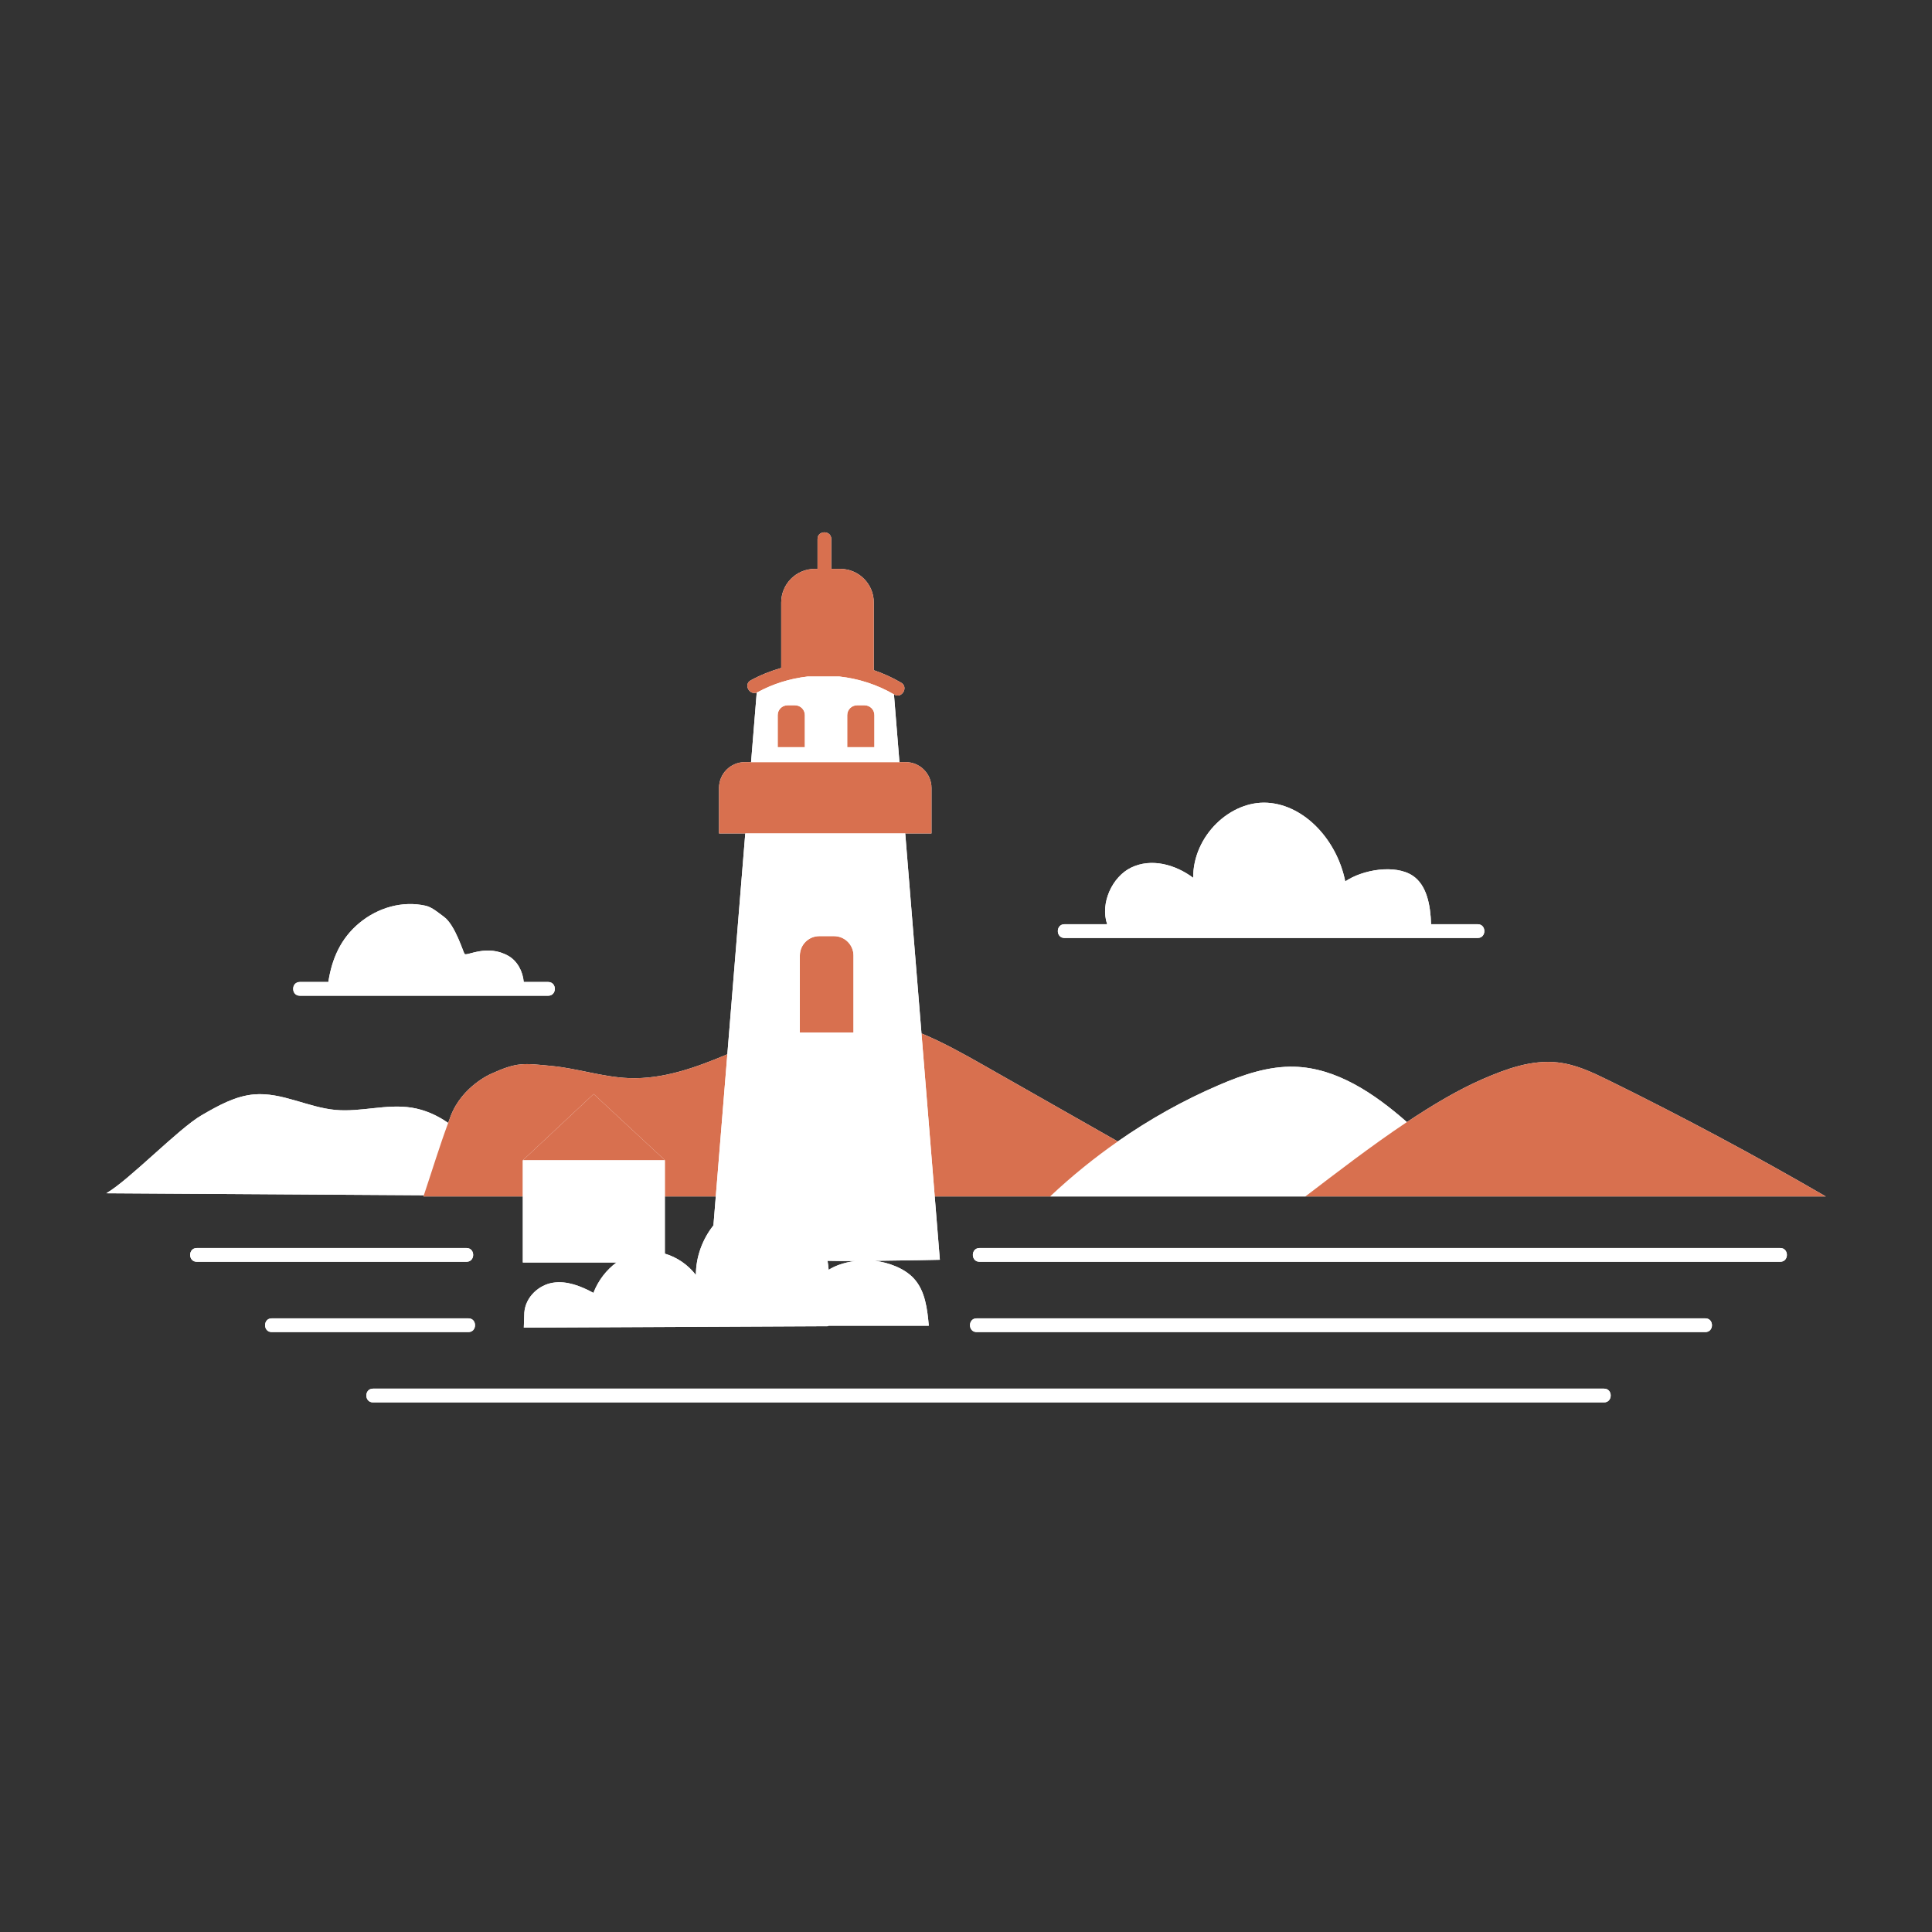
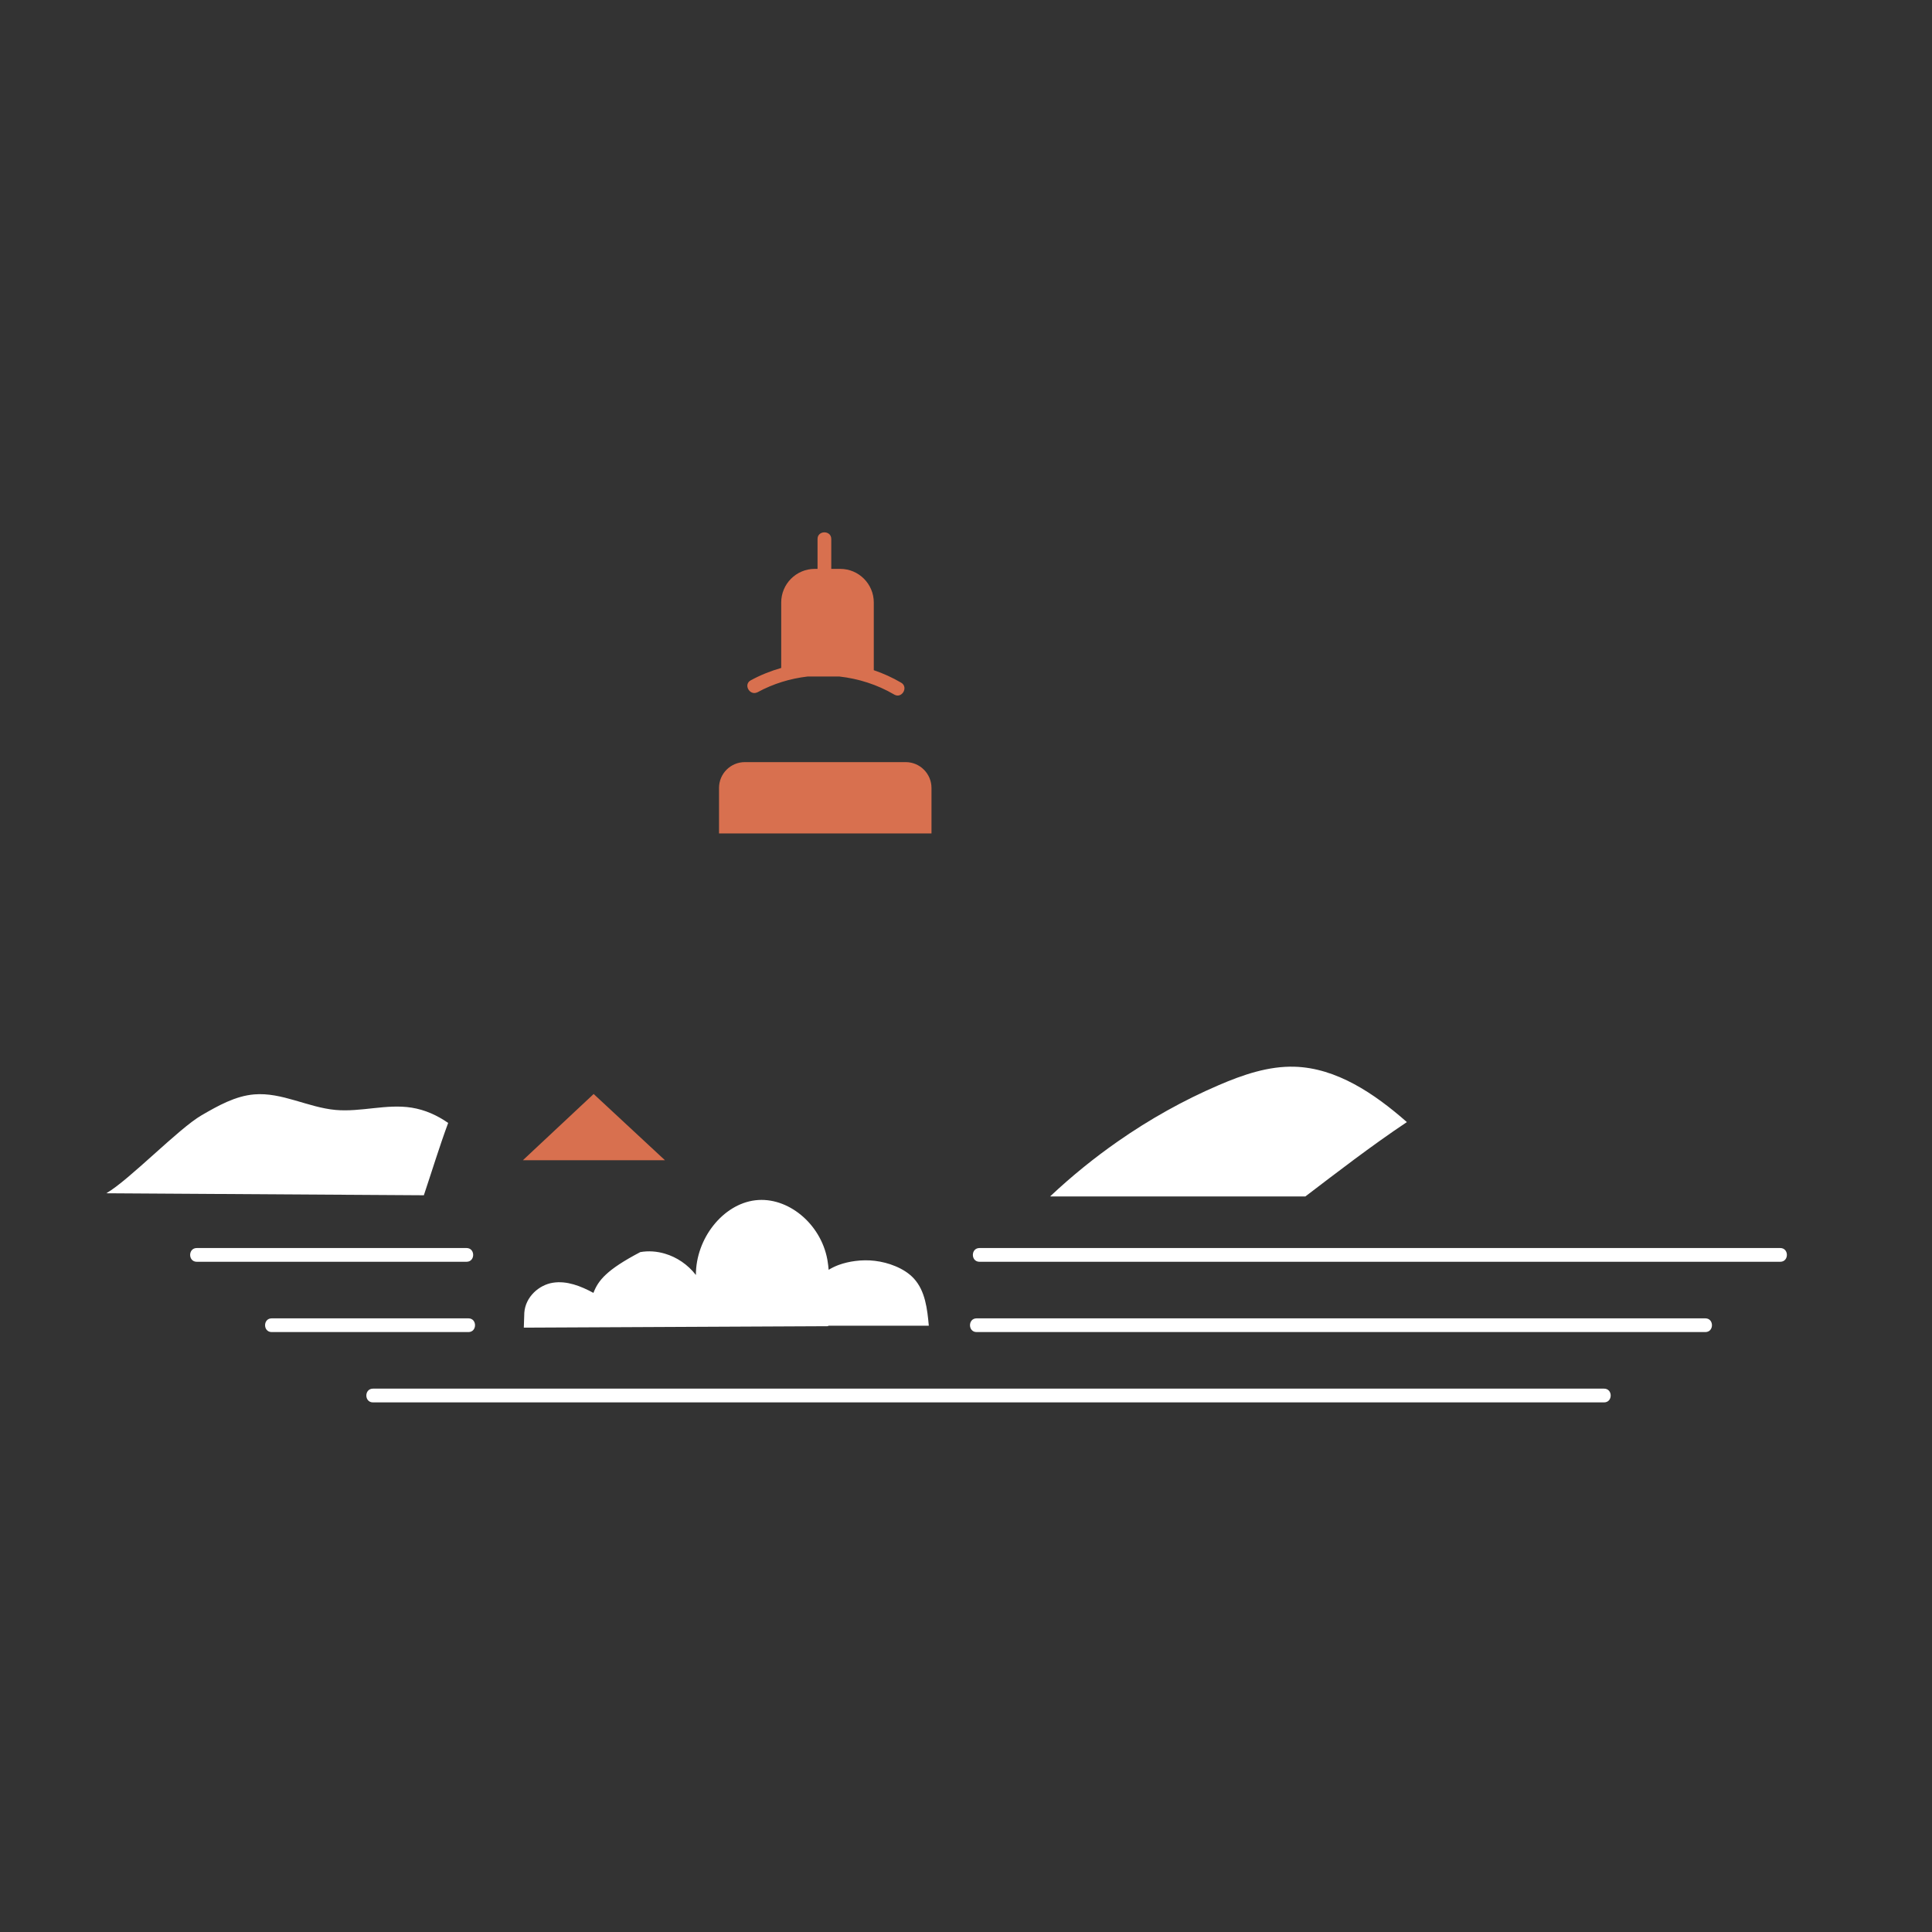
<svg xmlns="http://www.w3.org/2000/svg" width="500" viewBox="0 0 375 375" height="500" preserveAspectRatio="xMidYMid meet">
  <rect x="0" y="0" width="375" height="375" fill="#333333" stroke="none" />
  <defs>
    <clipPath id="9bbdc12d34">
-       <path d="M 20.633 103 L 354.383 103 L 354.383 272.316 L 20.633 272.316 Z M 20.633 103 " clip-rule="nonzero" />
-     </clipPath>
+       </clipPath>
    <clipPath id="4d30db678a">
      <path d="M 20.633 207 L 347 207 L 347 272.316 L 20.633 272.316 Z M 20.633 207 " clip-rule="nonzero" />
    </clipPath>
    <clipPath id="67e4534b2d">
-       <path d="M 82 136 L 354.383 136 L 354.383 233 L 82 233 Z M 82 136 " clip-rule="nonzero" />
-     </clipPath>
+       </clipPath>
  </defs>
  <g clip-path="url(#9bbdc12d34)">
-     <path fill="#ffffff" d="M 82.195 232.227 L 101.48 232.227 L 101.48 245.047 L 119.668 245.047 C 117.715 246.48 116.113 248.535 115.184 250.949 C 112.727 249.617 110.016 248.551 107.316 248.977 C 104.617 249.402 101.996 251.719 101.77 254.781 L 101.672 257.695 L 160.758 257.414 L 160.754 257.32 L 180.281 257.32 C 179.988 254.082 179.594 250.594 177.41 248.191 C 176.426 247.105 175.137 246.328 173.785 245.766 C 172.516 245.234 171.168 244.891 169.801 244.727 C 176 244.664 182.426 244.52 182.426 244.52 L 181.43 232.227 L 354.379 232.227 C 340.629 224.25 326.523 216.703 312.094 209.617 C 309.031 208.117 305.852 206.602 302.332 206.215 C 297.258 205.652 292.277 207.5 287.734 209.473 C 283.059 211.508 278.055 214.477 273.074 217.797 C 266.715 212.199 259.375 207.297 251.297 207.051 C 246.23 206.898 241.266 208.598 236.539 210.633 C 229.719 213.562 223.156 217.23 216.961 221.555 C 208.293 216.629 199.625 211.707 190.957 206.781 C 187.047 204.562 183.023 202.312 178.859 200.586 L 175.707 161.773 L 180.801 161.773 L 180.801 152.941 C 180.801 150.172 178.555 147.926 175.789 147.926 L 174.582 147.926 L 173.516 134.781 C 173.531 134.793 173.551 134.801 173.57 134.812 C 175.051 135.684 176.395 133.379 174.914 132.508 C 173.219 131.516 171.438 130.707 169.602 130.082 L 169.602 116.941 C 169.602 113.34 166.68 110.418 163.082 110.418 L 161.348 110.418 C 161.348 108.484 161.348 106.551 161.348 104.617 C 161.348 102.898 158.684 102.898 158.684 104.617 C 158.684 106.551 158.684 108.484 158.684 110.418 L 158.152 110.418 C 154.551 110.418 151.633 113.34 151.633 116.941 L 151.633 129.648 C 149.594 130.23 147.605 131.023 145.719 132.051 C 144.273 132.836 145.449 134.977 146.879 134.43 L 145.781 147.926 L 144.574 147.926 C 141.809 147.926 139.562 150.172 139.562 152.941 L 139.562 161.773 L 144.656 161.773 L 141.176 204.637 C 134.957 207.246 128.695 209.512 122.059 209.258 C 117.02 209.062 112.141 207.395 107.121 206.906 C 101.566 206.371 100.406 206.121 95.324 208.422 C 95.324 208.422 89.715 210.793 87.477 216.625 C 87.305 217.066 87.152 217.516 86.988 217.961 C 84.863 216.484 82.523 215.418 79.902 214.996 C 75.023 214.219 70.043 215.887 65.121 215.438 C 59.762 214.949 54.699 211.973 49.34 212.422 C 45.66 212.73 42.328 214.621 39.133 216.469 C 34.66 219.055 25.105 229.027 20.633 231.613 L 82.27 232 C 82.246 232.074 82.223 232.148 82.195 232.227 Z M 166.008 244.758 C 164.914 244.898 163.832 245.145 162.793 245.523 C 162.121 245.773 161.457 246.09 160.84 246.469 C 160.793 245.883 160.723 245.301 160.625 244.723 C 161.992 244.758 163.891 244.766 166.008 244.758 Z M 129.047 232.227 L 138.934 232.227 L 138.477 237.848 C 136.379 240.488 135.066 243.922 135.074 247.477 C 133.504 245.445 131.359 244.012 129.047 243.332 Z M 206.613 179.391 C 209.375 179.391 212.137 179.391 214.898 179.391 C 213.504 175.285 215.891 170.18 219.551 168.402 C 223.438 166.523 228.066 167.754 231.594 170.379 C 231.551 162.219 238.82 155.348 246.055 155.816 C 253.293 156.289 259.523 163.121 261.113 171.082 C 264.473 168.785 270.793 167.723 274.184 169.961 C 276.918 171.762 277.656 175.637 277.773 179.391 C 280.789 179.391 283.805 179.391 286.824 179.391 C 288.539 179.391 288.539 182.059 286.824 182.059 C 280.906 182.059 274.992 182.059 269.074 182.059 C 248.254 182.059 227.434 182.059 206.613 182.059 C 204.895 182.059 204.898 179.391 206.613 179.391 Z M 58.191 190.605 C 60.039 190.605 61.883 190.605 63.73 190.605 C 64.41 186.117 66.133 182.137 69.781 179.129 C 73.336 176.191 78.094 174.777 82.645 175.809 C 83.867 176.09 85.18 177.227 86.191 177.969 C 88.379 179.578 89.949 184.953 90.184 185.168 C 90.668 185.613 94.57 183.199 98.672 185.535 C 100.434 186.539 101.484 188.562 101.656 190.605 C 103.238 190.605 104.824 190.605 106.406 190.605 C 108.125 190.605 108.121 193.27 106.406 193.27 C 102.875 193.27 99.34 193.27 95.809 193.27 C 83.27 193.27 70.73 193.27 58.191 193.27 C 56.477 193.27 56.477 190.605 58.191 190.605 Z M 331.004 258.555 C 329.312 258.555 327.625 258.555 325.934 258.555 C 317.262 258.555 308.586 258.555 299.914 258.555 C 281.578 258.555 263.242 258.555 244.91 258.555 C 226.461 258.555 208.012 258.555 189.562 258.555 C 187.848 258.555 187.848 255.891 189.562 255.891 C 199.926 255.891 210.289 255.891 220.652 255.891 C 238.988 255.891 257.32 255.891 275.656 255.891 C 292.418 255.891 309.176 255.891 325.934 255.891 C 327.625 255.891 329.312 255.891 331.004 255.891 C 332.719 255.891 332.719 258.555 331.004 258.555 Z M 345.547 244.91 C 334.137 244.91 322.727 244.91 311.312 244.91 C 291.113 244.91 270.914 244.91 250.715 244.91 C 230.52 244.91 210.32 244.91 190.121 244.91 C 188.402 244.91 188.406 242.242 190.121 242.242 C 201.531 242.242 212.945 242.242 224.355 242.242 C 244.555 242.242 264.754 242.242 284.953 242.242 C 305.152 242.242 325.352 242.242 345.547 242.242 C 347.266 242.242 347.262 244.91 345.547 244.91 Z M 90.918 258.555 C 78.191 258.555 65.465 258.555 52.738 258.555 C 51.023 258.555 51.023 255.891 52.738 255.891 C 65.465 255.891 78.191 255.891 90.918 255.891 C 92.633 255.891 92.629 258.555 90.918 258.555 Z M 78.918 244.91 C 65.344 244.91 51.77 244.91 38.195 244.91 C 36.477 244.91 36.48 242.242 38.195 242.242 C 42.074 242.242 45.949 242.242 49.828 242.242 C 63.406 242.242 76.98 242.242 90.555 242.242 C 92.273 242.242 92.27 244.91 90.555 244.91 C 86.676 244.91 82.797 244.91 78.918 244.91 Z M 311.348 272.203 C 293.859 272.203 276.371 272.203 258.883 272.203 C 227.883 272.203 196.879 272.203 165.879 272.203 C 134.715 272.203 103.555 272.203 72.395 272.203 C 70.676 272.203 70.68 269.535 72.395 269.535 C 89.883 269.535 107.371 269.535 124.859 269.535 C 155.859 269.535 186.863 269.535 217.863 269.535 C 249.027 269.535 280.188 269.535 311.348 269.535 C 313.066 269.535 313.062 272.203 311.348 272.203 Z M 311.348 272.203 " fill-opacity="1" fill-rule="nonzero" />
-   </g>
+     </g>
  <path fill="#d8704f" d="M 180.801 152.941 L 180.801 161.773 L 139.562 161.773 L 139.562 152.941 C 139.562 150.172 141.809 147.926 144.574 147.926 L 175.789 147.926 C 178.555 147.926 180.801 150.172 180.801 152.941 Z M 101.488 225.203 L 129.07 225.203 L 115.227 212.344 Z M 146.879 134.43 C 146.938 134.406 147 134.387 147.062 134.352 C 150.086 132.707 153.387 131.699 156.754 131.312 L 162.934 131.312 C 166.633 131.727 170.254 132.879 173.516 134.781 C 173.531 134.793 173.551 134.801 173.57 134.812 C 175.051 135.684 176.395 133.379 174.914 132.508 C 173.219 131.516 171.438 130.707 169.602 130.082 L 169.602 116.941 C 169.602 113.34 166.68 110.418 163.082 110.418 L 161.348 110.418 C 161.348 108.484 161.348 106.551 161.348 104.617 C 161.348 102.898 158.684 102.898 158.684 104.617 C 158.684 106.551 158.684 108.484 158.684 110.418 L 158.152 110.418 C 154.551 110.418 151.633 113.34 151.633 116.941 L 151.633 129.648 C 149.594 130.23 147.605 131.023 145.719 132.051 C 144.273 132.836 145.449 134.977 146.879 134.43 Z M 146.879 134.43 " fill-opacity="1" fill-rule="nonzero" />
  <g clip-path="url(#4d30db678a)">
-     <path fill="#ffffff" d="M 82.27 232 L 20.633 231.613 C 25.105 229.027 34.66 219.055 39.133 216.469 C 42.328 214.621 45.66 212.73 49.34 212.422 C 54.699 211.973 59.762 214.949 65.121 215.438 C 70.043 215.887 75.023 214.219 79.902 214.996 C 82.523 215.418 84.863 216.484 86.988 217.961 C 85.277 222.594 83.836 227.32 82.27 232 Z M 253.375 232.227 C 259.262 227.742 266.145 222.422 273.074 217.797 C 266.715 212.199 259.375 207.297 251.297 207.051 C 246.23 206.898 241.266 208.598 236.539 210.633 C 229.719 213.562 223.156 217.23 216.961 221.555 C 212.391 224.742 208.02 228.285 203.898 232.156 L 203.879 232.227 Z M 345.547 242.242 C 325.352 242.242 305.152 242.242 284.953 242.242 C 264.754 242.242 244.555 242.242 224.355 242.242 C 212.945 242.242 201.531 242.242 190.121 242.242 C 188.406 242.242 188.402 244.91 190.121 244.91 C 210.32 244.91 230.52 244.91 250.715 244.91 C 270.914 244.91 291.113 244.91 311.312 244.91 C 322.727 244.91 334.137 244.91 345.547 244.91 C 347.262 244.91 347.266 242.242 345.547 242.242 Z M 90.555 244.91 C 92.27 244.91 92.273 242.242 90.555 242.242 C 76.98 242.242 63.406 242.242 49.828 242.242 C 45.949 242.242 42.074 242.242 38.195 242.242 C 36.48 242.242 36.477 244.91 38.195 244.91 C 51.77 244.91 65.344 244.91 78.918 244.91 C 82.797 244.91 86.676 244.91 90.555 244.91 Z M 331.004 255.891 C 329.312 255.891 327.625 255.891 325.934 255.891 C 309.176 255.891 292.418 255.891 275.656 255.891 C 257.32 255.891 238.988 255.891 220.652 255.891 C 210.289 255.891 199.926 255.891 189.562 255.891 C 187.848 255.891 187.848 258.555 189.562 258.555 C 208.012 258.555 226.461 258.555 244.91 258.555 C 263.242 258.555 281.578 258.555 299.914 258.555 C 308.586 258.555 317.262 258.555 325.934 258.555 C 327.625 258.555 329.312 258.555 331.004 258.555 C 332.719 258.555 332.719 255.891 331.004 255.891 Z M 90.918 255.891 C 78.191 255.891 65.465 255.891 52.738 255.891 C 51.023 255.891 51.023 258.555 52.738 258.555 C 65.465 258.555 78.191 258.555 90.918 258.555 C 92.629 258.555 92.633 255.891 90.918 255.891 Z M 311.348 269.535 C 280.188 269.535 249.027 269.535 217.863 269.535 C 186.863 269.535 155.859 269.535 124.859 269.535 C 107.371 269.535 89.883 269.535 72.395 269.535 C 70.68 269.535 70.676 272.203 72.395 272.203 C 103.555 272.203 134.715 272.203 165.879 272.203 C 196.879 272.203 227.883 272.203 258.883 272.203 C 276.371 272.203 293.859 272.203 311.348 272.203 C 313.062 272.203 313.066 269.535 311.348 269.535 Z M 160.754 257.32 L 180.281 257.32 C 179.988 254.082 179.594 250.594 177.41 248.191 C 176.426 247.105 175.137 246.328 173.785 245.766 C 172.516 245.234 171.168 244.891 169.801 244.727 C 168.543 244.578 167.266 244.594 166.008 244.758 C 164.914 244.898 163.832 245.145 162.793 245.523 C 162.121 245.773 161.457 246.09 160.84 246.469 C 160.793 245.883 160.723 245.301 160.625 244.723 C 160.609 244.625 160.598 244.527 160.578 244.434 C 159.273 237.469 152.883 232.223 146.609 232.973 C 143.469 233.348 140.578 235.199 138.477 237.848 C 136.379 240.488 135.066 243.922 135.074 247.477 C 133.504 245.445 131.359 244.012 129.047 243.332 C 127.496 242.875 125.867 242.754 124.281 243.031 C 122.637 243.316 121.062 244.027 119.668 245.047 C 117.715 246.48 116.113 248.535 115.184 250.949 C 112.727 249.617 110.016 248.551 107.316 248.977 C 104.617 249.402 101.996 251.719 101.77 254.781 L 101.672 257.695 L 160.758 257.414 Z M 160.754 257.32 " fill-opacity="1" fill-rule="nonzero" />
+     <path fill="#ffffff" d="M 82.27 232 L 20.633 231.613 C 25.105 229.027 34.66 219.055 39.133 216.469 C 42.328 214.621 45.66 212.73 49.34 212.422 C 54.699 211.973 59.762 214.949 65.121 215.438 C 70.043 215.887 75.023 214.219 79.902 214.996 C 82.523 215.418 84.863 216.484 86.988 217.961 C 85.277 222.594 83.836 227.32 82.27 232 Z M 253.375 232.227 C 259.262 227.742 266.145 222.422 273.074 217.797 C 266.715 212.199 259.375 207.297 251.297 207.051 C 246.23 206.898 241.266 208.598 236.539 210.633 C 229.719 213.562 223.156 217.23 216.961 221.555 C 212.391 224.742 208.02 228.285 203.898 232.156 L 203.879 232.227 Z M 345.547 242.242 C 325.352 242.242 305.152 242.242 284.953 242.242 C 264.754 242.242 244.555 242.242 224.355 242.242 C 212.945 242.242 201.531 242.242 190.121 242.242 C 188.406 242.242 188.402 244.91 190.121 244.91 C 210.32 244.91 230.52 244.91 250.715 244.91 C 270.914 244.91 291.113 244.91 311.312 244.91 C 322.727 244.91 334.137 244.91 345.547 244.91 C 347.262 244.91 347.266 242.242 345.547 242.242 Z M 90.555 244.91 C 92.27 244.91 92.273 242.242 90.555 242.242 C 76.98 242.242 63.406 242.242 49.828 242.242 C 45.949 242.242 42.074 242.242 38.195 242.242 C 36.48 242.242 36.477 244.91 38.195 244.91 C 51.77 244.91 65.344 244.91 78.918 244.91 C 82.797 244.91 86.676 244.91 90.555 244.91 Z M 331.004 255.891 C 329.312 255.891 327.625 255.891 325.934 255.891 C 309.176 255.891 292.418 255.891 275.656 255.891 C 257.32 255.891 238.988 255.891 220.652 255.891 C 210.289 255.891 199.926 255.891 189.562 255.891 C 187.848 255.891 187.848 258.555 189.562 258.555 C 208.012 258.555 226.461 258.555 244.91 258.555 C 263.242 258.555 281.578 258.555 299.914 258.555 C 308.586 258.555 317.262 258.555 325.934 258.555 C 327.625 258.555 329.312 258.555 331.004 258.555 C 332.719 258.555 332.719 255.891 331.004 255.891 Z M 90.918 255.891 C 78.191 255.891 65.465 255.891 52.738 255.891 C 51.023 255.891 51.023 258.555 52.738 258.555 C 65.465 258.555 78.191 258.555 90.918 258.555 C 92.629 258.555 92.633 255.891 90.918 255.891 Z M 311.348 269.535 C 280.188 269.535 249.027 269.535 217.863 269.535 C 186.863 269.535 155.859 269.535 124.859 269.535 C 107.371 269.535 89.883 269.535 72.395 269.535 C 70.68 269.535 70.676 272.203 72.395 272.203 C 103.555 272.203 134.715 272.203 165.879 272.203 C 196.879 272.203 227.883 272.203 258.883 272.203 C 276.371 272.203 293.859 272.203 311.348 272.203 C 313.062 272.203 313.066 269.535 311.348 269.535 Z M 160.754 257.32 L 180.281 257.32 C 179.988 254.082 179.594 250.594 177.41 248.191 C 176.426 247.105 175.137 246.328 173.785 245.766 C 172.516 245.234 171.168 244.891 169.801 244.727 C 168.543 244.578 167.266 244.594 166.008 244.758 C 164.914 244.898 163.832 245.145 162.793 245.523 C 162.121 245.773 161.457 246.09 160.84 246.469 C 160.793 245.883 160.723 245.301 160.625 244.723 C 160.609 244.625 160.598 244.527 160.578 244.434 C 159.273 237.469 152.883 232.223 146.609 232.973 C 143.469 233.348 140.578 235.199 138.477 237.848 C 136.379 240.488 135.066 243.922 135.074 247.477 C 133.504 245.445 131.359 244.012 129.047 243.332 C 127.496 242.875 125.867 242.754 124.281 243.031 C 117.715 246.48 116.113 248.535 115.184 250.949 C 112.727 249.617 110.016 248.551 107.316 248.977 C 104.617 249.402 101.996 251.719 101.77 254.781 L 101.672 257.695 L 160.758 257.414 Z M 160.754 257.32 " fill-opacity="1" fill-rule="nonzero" />
  </g>
  <g clip-path="url(#67e4534b2d)">
    <path fill="#d8704f" d="M 122.059 209.258 C 117.02 209.062 112.141 207.395 107.121 206.906 C 101.566 206.371 100.406 206.121 95.324 208.422 C 95.324 208.422 89.715 210.793 87.477 216.625 C 87.305 217.066 87.152 217.516 86.988 217.961 C 85.277 222.594 83.836 227.32 82.27 232 C 82.246 232.074 82.223 232.148 82.195 232.227 L 101.48 232.227 L 101.48 225.211 L 129.047 225.211 L 129.047 232.227 L 138.934 232.227 L 141.176 204.637 C 134.957 207.246 128.695 209.512 122.059 209.258 Z M 101.488 225.203 L 115.227 212.344 L 129.07 225.203 Z M 190.957 206.781 C 199.625 211.707 208.293 216.629 216.961 221.555 C 212.391 224.742 208.02 228.285 203.898 232.156 L 203.879 232.227 L 181.43 232.227 L 178.859 200.586 C 183.023 202.312 187.047 204.562 190.957 206.781 Z M 354.379 232.227 L 253.375 232.227 C 259.262 227.742 266.145 222.422 273.074 217.797 C 278.055 214.477 283.059 211.508 287.734 209.473 C 292.277 207.5 297.258 205.652 302.332 206.215 C 305.852 206.602 309.031 208.117 312.094 209.617 C 326.523 216.703 340.629 224.25 354.379 232.227 Z M 165.664 185.484 L 165.664 200.422 L 155.25 200.422 L 155.25 185.484 C 155.25 183.395 156.941 181.703 159.027 181.703 L 161.887 181.703 C 163.973 181.703 165.664 183.395 165.664 185.484 Z M 169.723 138.809 L 169.723 145.031 L 164.445 145.031 L 164.445 138.809 C 164.445 137.75 165.301 136.895 166.359 136.895 L 167.809 136.895 C 168.863 136.895 169.723 137.75 169.723 138.809 Z M 156.223 145.031 L 150.949 145.031 L 150.949 138.809 C 150.949 137.75 151.805 136.895 152.863 136.895 L 154.309 136.895 C 155.367 136.895 156.223 137.75 156.223 138.809 Z M 156.223 145.031 " fill-opacity="1" fill-rule="nonzero" />
  </g>
-   <path fill="#ffffff" d="M 178.859 200.586 L 175.707 161.773 L 144.656 161.773 L 141.176 204.637 L 138.934 232.227 L 138.477 237.848 C 140.578 235.199 143.469 233.348 146.609 232.973 C 152.883 232.223 159.273 237.469 160.578 244.434 C 160.598 244.527 160.609 244.625 160.625 244.723 C 161.992 244.758 163.891 244.766 166.008 244.758 C 167.266 244.594 168.543 244.578 169.801 244.727 C 176 244.664 182.426 244.52 182.426 244.52 L 181.43 232.227 Z M 165.664 200.422 L 155.25 200.422 L 155.25 185.484 C 155.25 183.395 156.941 181.703 159.027 181.703 L 161.887 181.703 C 163.973 181.703 165.664 183.395 165.664 185.484 Z M 173.516 134.781 C 170.254 132.879 166.633 131.727 162.934 131.312 L 156.754 131.312 C 153.387 131.699 150.086 132.707 147.062 134.352 C 147 134.387 146.938 134.406 146.879 134.43 L 145.781 147.926 L 174.582 147.926 Z M 156.223 145.031 L 150.949 145.031 L 150.949 138.809 C 150.949 137.75 151.805 136.895 152.863 136.895 L 154.309 136.895 C 155.367 136.895 156.223 137.75 156.223 138.809 Z M 169.723 145.031 L 164.445 145.031 L 164.445 138.809 C 164.445 137.75 165.301 136.895 166.359 136.895 L 167.809 136.895 C 168.863 136.895 169.723 137.75 169.723 138.809 Z M 101.48 225.211 L 129.047 225.211 L 129.047 243.332 C 127.496 242.875 125.867 242.754 124.281 243.031 C 122.637 243.316 121.062 244.027 119.668 245.047 L 101.48 245.047 Z M 286.824 182.059 C 280.906 182.059 274.992 182.059 269.074 182.059 C 248.254 182.059 227.434 182.059 206.613 182.059 C 204.895 182.059 204.898 179.391 206.613 179.391 C 209.375 179.391 212.137 179.391 214.898 179.391 C 213.504 175.285 215.891 170.18 219.551 168.402 C 223.438 166.523 228.066 167.754 231.594 170.379 C 231.551 162.219 238.82 155.348 246.055 155.816 C 253.293 156.289 259.523 163.121 261.113 171.082 C 264.473 168.785 270.793 167.723 274.184 169.961 C 276.918 171.762 277.656 175.637 277.773 179.391 C 280.789 179.391 283.805 179.391 286.824 179.391 C 288.539 179.391 288.539 182.059 286.824 182.059 Z M 106.406 193.27 C 102.875 193.27 99.34 193.27 95.809 193.27 C 83.27 193.27 70.73 193.27 58.191 193.27 C 56.477 193.27 56.477 190.605 58.191 190.605 C 60.039 190.605 61.883 190.605 63.73 190.605 C 64.41 186.117 66.133 182.137 69.781 179.129 C 73.336 176.191 78.094 174.777 82.645 175.809 C 83.867 176.09 85.18 177.227 86.191 177.969 C 88.379 179.578 89.949 184.953 90.184 185.168 C 90.668 185.613 94.57 183.199 98.672 185.535 C 100.434 186.539 101.484 188.562 101.656 190.605 C 103.238 190.605 104.824 190.605 106.406 190.605 C 108.125 190.605 108.121 193.27 106.406 193.27 Z M 106.406 193.27 " fill-opacity="1" fill-rule="nonzero" />
</svg>